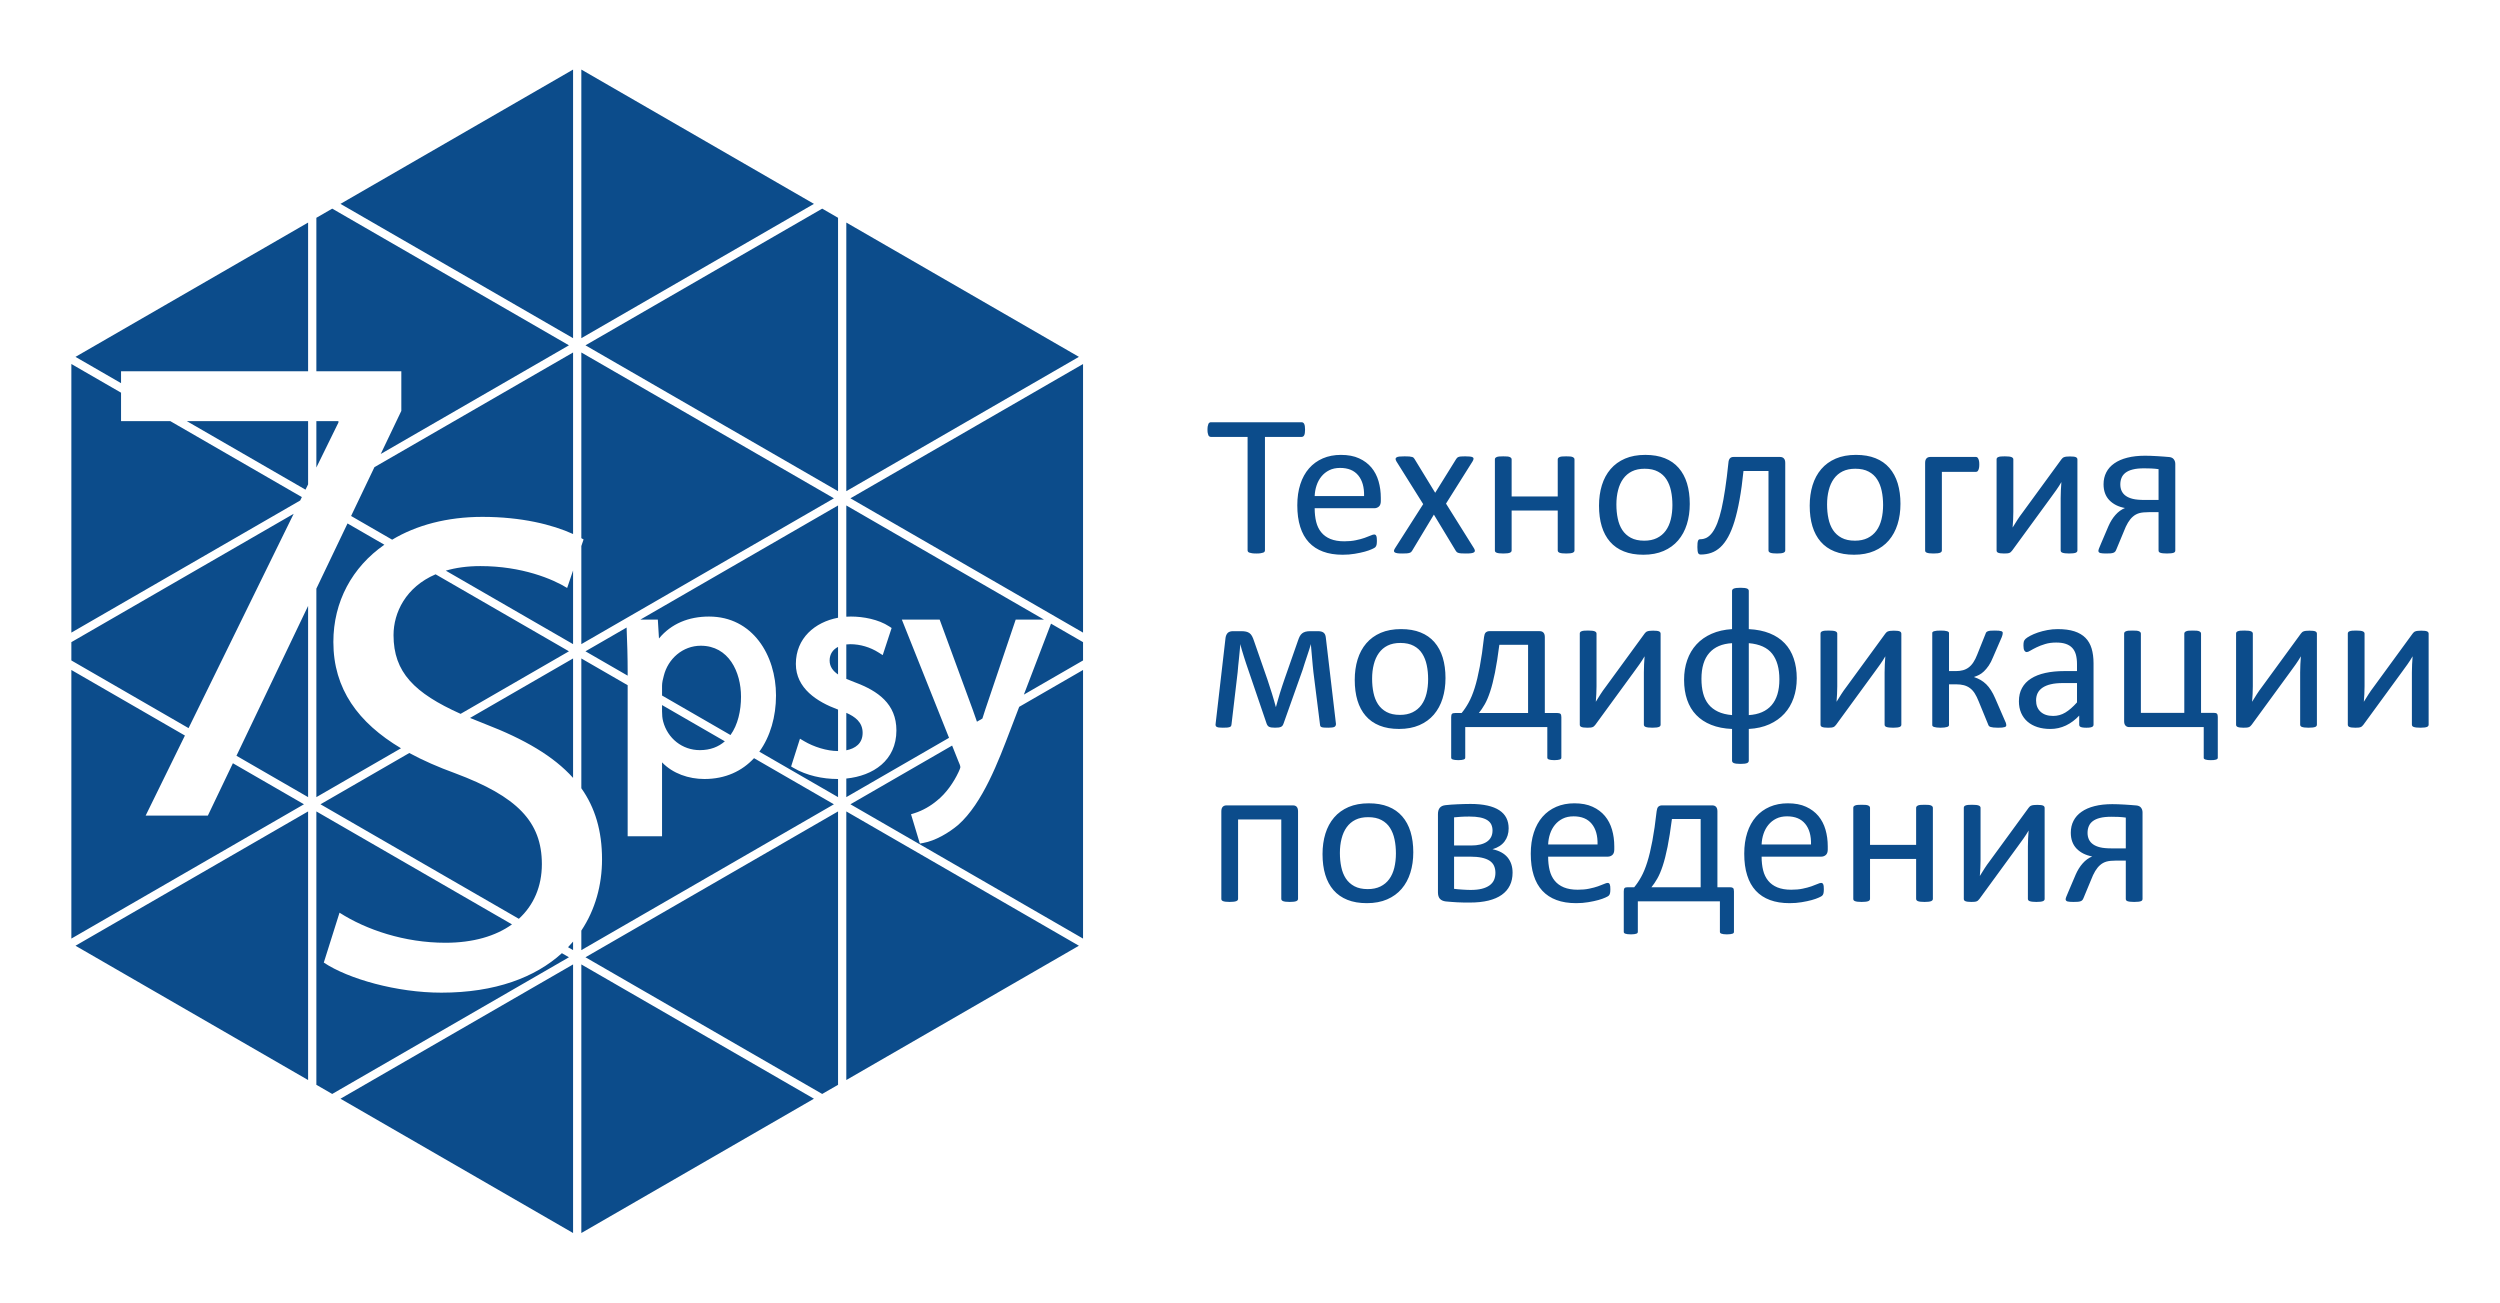
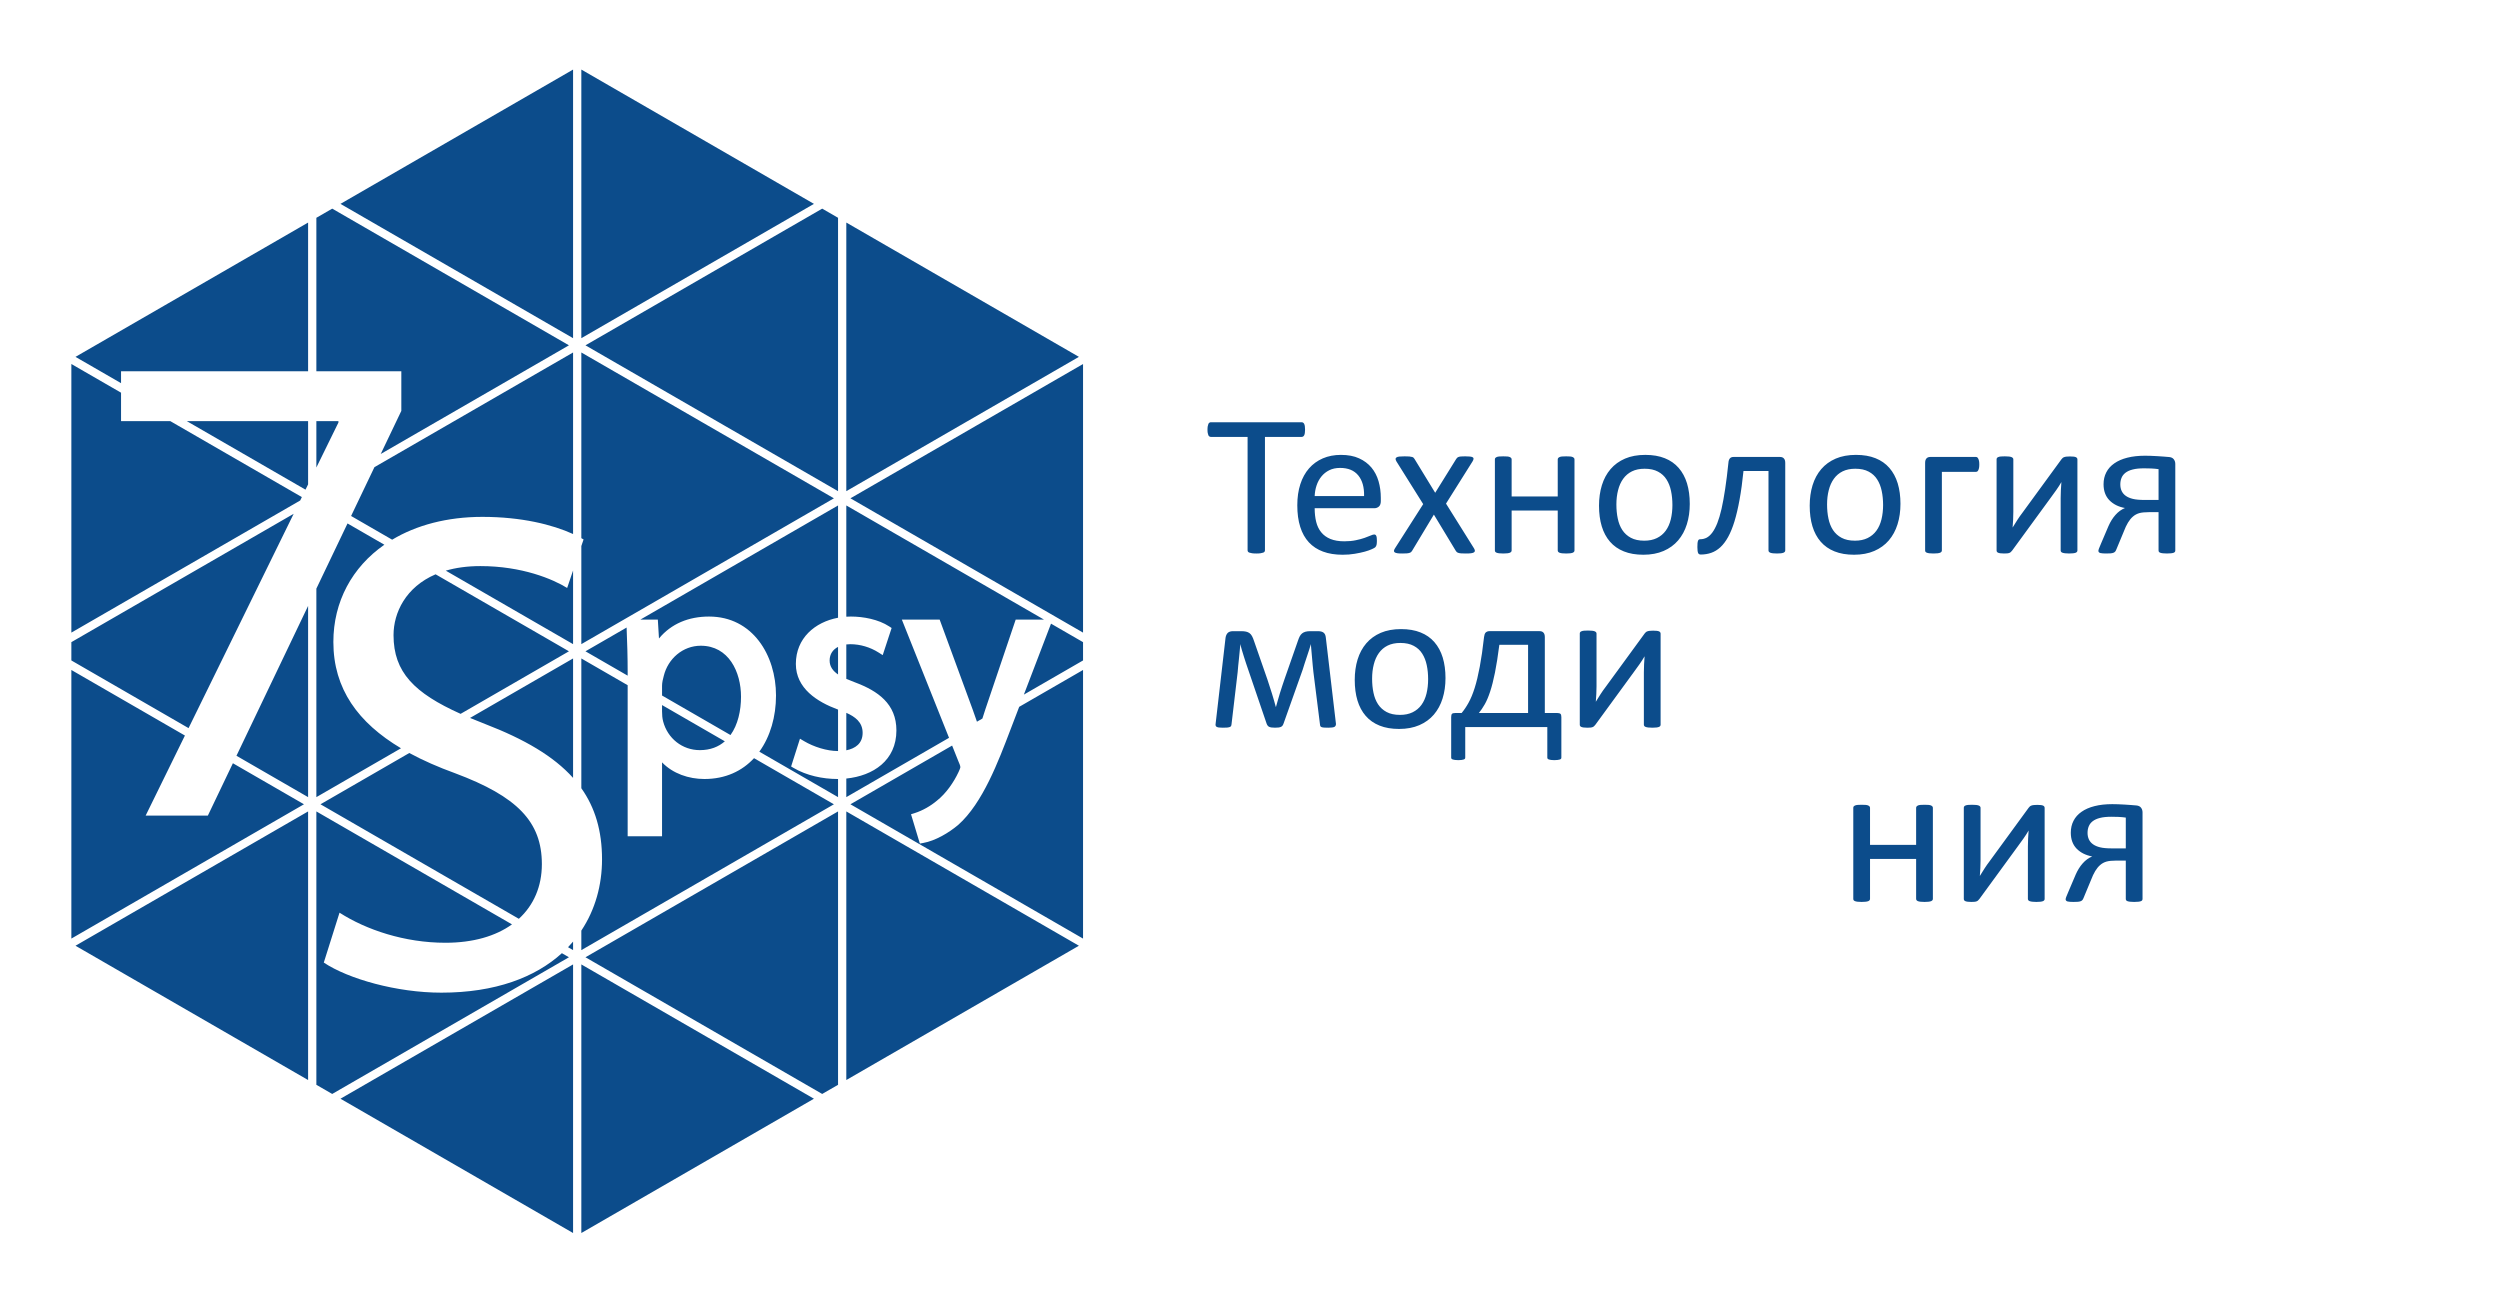
<svg xmlns="http://www.w3.org/2000/svg" xml:space="preserve" width="125.511mm" height="65.396mm" version="1.1" style="shape-rendering:geometricPrecision; text-rendering:geometricPrecision; image-rendering:optimizeQuality; fill-rule:evenodd; clip-rule:evenodd" viewBox="0 0 12551.1 6539.61">
  <defs>
    <style type="text/css">
   
    .fil0 {fill:none}
    .fil1 {fill:#0C4C8B}
    .fil2 {fill:#0C4C8B;fill-rule:nonzero}
   
  </style>
  </defs>
  <g id="Layer_x0020_1">
-     <rect class="fil0" x="-0" y="-0" width="12551.1" height="6539.61" />
    <g id="_1100321968">
      <path class="fil1" d="M379.01 1791.61l1167.77 -674.24 0 746.42 -939.07 0 0 59.85 -228.7 -132.03zm1167.77 322.74l0 317.43 -13.02 26.56 -595.77 -343.99 608.79 0zm41.5 -1020.93l79.59 -45.96 554.43 320.14 634.02 366.07 -944.93 545.59 103.45 -216.41 0 -199.06 -426.56 0 0 -770.37zm0 1253.76l0 -232.83 110.83 0 0 6.85 -110.83 225.98zm121.03 -1323.65l1167.77 -674.24 0 1348.48 -1167.77 -674.24zm1209.24 -674.26l1167.8 674.26 -880.81 508.56 -286.99 165.68 0 -1348.5zm1209.24 698.19l79.56 45.93 0 1372.46 -1268.07 -732.15 1020.97 -589.53 167.54 -96.71zm121.06 69.88l1167.74 674.24 -1167.74 674.27 0 -1348.51zm1188.53 710.14l0 1348.53 -656.44 -379.02 -511.36 -295.25 1167.8 -674.26zm0 1396.43l0 91.81 -297.08 171.54 136.27 -356.21 160.81 92.86zm-505.34 383.6l-27.33 15.77c-6.74,-20.18 -13.75,-40.17 -21.02,-59.9l-166.15 -452.62 -189.86 0 236.87 593.46 -17.43 10.06 -498.27 287.69 0 -93.31c134.83,-13.67 251.53,-90.48 251.53,-241.69 0,-133.31 -92.7,-198.18 -207.96,-241.23 -13.28,-5.26 -28.44,-10.86 -43.57,-17.46l0 -172.86c6.54,-0.81 13.22,-1.25 19.87,-1.25 49.87,0 99.79,15 141.9,41.61l21.04 13.28 44.71 -136.22 -12.47 -8.15c-53.53,-34.98 -129.09,-49.32 -192.1,-49.32 -7.68,0 -15.33,0.25 -22.95,0.75l0 -558.48 634.01 366.08 358.56 207.04 -142.23 0 -152.13 450.01c-5.24,15.52 -10.2,31.1 -15.02,46.74zm-683.19 159.28l0 -188.06c43.63,19.32 81.96,46.68 81.96,100.52 0,53.66 -37.25,78.78 -81.96,87.54zm1188.53 -403.17l0 1348.51 -656.44 -379.02 -511.36 -295.25 510.5 -294.75 32.01 80.23c3.25,7.23 9.37,21.01 9.37,28.19 -0.03,4.63 -7.09,19.93 -9.09,24.39 -24.14,51.76 -62.7,107.45 -108.14,143.4 -32.29,27.33 -72.43,50.2 -112.26,62.87l-18.22 5.79 44.36 147.2 17.04 -3.11c61.52,-11.2 128.04,-50.78 175.14,-90.37 123.99,-109.52 203.38,-323.52 260.96,-473.96l45.54 -119.03 320.59 -185.09zm-20.76 1384.41l-1167.77 674.21 0 -1348.48 529.23 305.56 104.78 60.52 533.76 308.19zm-1209.27 698.19l-79.59 45.93 -1188.48 -686.21 696.06 -401.89 572.01 -330.29 0 1372.46zm-121.03 69.88l-1167.77 674.21 0 -1348.45 633.99 366.05 533.78 308.19zm-1209.24 674.24l-1167.77 -674.24 1167.77 -674.24 0 1348.48zm-1209.24 -698.16l-79.56 -45.96 0 -1372.46 634.02 366.08 348.08 200.99c-81.61,58.69 -194.51,92.29 -333.89,92.29 -205.9,0 -398.12,-65.23 -531.95,-151.02l-78.95 250.53c123.55,82.39 367.24,151.02 590.31,151.02 270.91,0 471.55,-77.01 604.99,-198.17l35.46 20.46 -1188.51 686.24zm-121.06 -69.91l-1167.77 -674.24 608.71 -351.47 559.06 -322.8 0 1348.51zm-1188.53 -710.14l0 -1348.51 533.73 308.17 36.37 20.98 -197.1 401.86 312.33 0 125.63 -262.78 356.84 206.01 -1167.8 674.27zm0 -1396.38l0 -91.86 484.41 -279.7 631.69 -364.72 -527.71 1076.02 -114.21 -65.95 -474.18 -273.79zm1188.53 -273.76l0 959.98 -359.64 -207.66 359.64 -752.32zm-1188.53 134.02l0 -1348.53 249.46 144.03 0 142.84 247.4 0 36.87 21.29 623.48 360.01 -8.34 17.04 -1148.87 663.32zm3194.29 -1040.37l-633.99 -366.04 0 932.23 11.23 6.38 -11.23 33.2 0 492.48 1268.06 -732.15 -634.07 -366.1zm82.8 732.29l-420.57 242.83 87.84 0 5.71 94.61c61.79,-74.51 149.56,-110 251.34,-110 218.74,0 336.25,194.02 336.25,396.24 0,105.39 -28.33,205.96 -83.74,282.19l395.18 228.17 0 -91.09 -3.25 0.02c-73.59,0 -155.12,-17.38 -219.01,-54.96l-13.36 -7.85 44.43 -139.52 20.99 12.45c47.87,28.39 113.95,49.56 170.03,49.56l0.17 0 0 -208.17 -0.72 -0.28c-103.65,-38.2 -211.09,-105.87 -211.09,-228.94 0,-129.32 95.85,-210.15 211.81,-231.88l0 -563.67 -572.01 330.29zm-489.51 282.64l-206.55 119.25 211.84 122.3 0 -18.93c0,-74.38 -2.22,-148.36 -5.29,-222.62zm177.93 341.23l343.65 198.42c37.15,-51.36 52.81,-122.41 52.81,-192.46 0,-124.3 -61.71,-255.91 -202.08,-255.91 -89.76,0 -164.8,65 -185.84,151.85 -4.1,15 -8.54,33.13 -8.54,48.7l0 49.4zm883.59 -105.7l0 -138.4c-24.78,12.75 -42.28,35.04 -42.28,68.58 0,31.29 18.02,53.25 42.28,69.82zm-1288.8 -80.36l0 651.57c69.27,97.91 103.9,214.14 103.9,357.09 0,129.32 -34.27,252.75 -103.9,357.62l0 97.99 1268.04 -732.15 -401.06 -231.54c-59.57,64.33 -142.9,104.58 -248.93,104.58 -79.31,0 -158.39,-27.16 -212.84,-83.49l0 371.12 -172.64 0 0 -758.51 -232.57 -134.28zm720.42 415.95l-86.43 -49.9 -228.78 -132.09 0 31.88c0,16.83 1.2,34.12 5.52,50.42 22.43,84.99 95.89,143.98 184.26,143.98 52.94,0 94.19,-16.8 125.43,-44.29zm-761.89 -1952.09l-997.32 575.83 -117.12 245.02 206.19 119.06c121.38,-72.77 275.4,-114.57 453,-114.57 196.56,0 351.71,38.95 455.25,86.1l0 -911.44zm-639.04 1095.36l639.04 368.93 0 -369.84 -29.69 87.82c-72.07,-44.61 -226.5,-109.83 -435.84,-109.83 -66.2,0 -123.8,8.34 -173.51,22.92zm-629 1172.93l598.4 345.51 397.43 229.44c75.17,-68.8 115.54,-163.44 115.54,-274.41 0,-212.8 -123.55,-339.79 -435.85,-456.47 -84.02,-30.54 -160.86,-64.17 -229.64,-101.51l-445.88 257.44zm1242.73 717.51l25.31 14.61 0 -42.74c-8.09,9.59 -16.52,18.96 -25.31,28.13zm25.31 -850.01l0 -599.65 -517.26 298.66c24.03,10.09 49.26,20.21 75.73,30.47 196.54,75.84 343.73,161.25 441.53,270.52zm-564.63 -321.53l543.9 -314.04 -367.52 -212.2 -301.98 -174.36c-149.94,64.28 -211.18,192.71 -211.18,305.42 0,186.09 104.23,290.84 336.78,395.18zm-382.77 -849.1l-184.97 -106.8 -156.43 327.21 0 1046.8 424.87 -245.3c-214.69,-127.96 -339.52,-297.74 -339.52,-533.67 0,-202.22 94.03,-375.31 256.05,-488.24zm382.77 849.1l543.9 -314.04 -543.9 314.04z" />
      <g>
        <path class="fil2" d="M6551.97 2157.18c0,6.41 -0.34,11.93 -1.03,16.6 -0.7,4.68 -1.73,8.48 -3.29,11.42 -1.56,2.77 -3.29,5.02 -5.54,6.23 -2.25,1.38 -4.67,2.08 -7.26,2.08l-184.22 0 0 569.08c0,2.77 -0.69,5.02 -2.08,7.09 -1.38,2.08 -3.62,3.64 -7.08,4.85 -3.29,1.21 -7.79,2.25 -13.32,3.11 -5.71,0.87 -12.63,1.21 -21.11,1.21 -8.12,0 -15.04,-0.34 -20.75,-1.21 -5.71,-0.86 -10.38,-1.9 -13.67,-3.11 -3.46,-1.21 -5.71,-2.77 -7.1,-4.85 -1.38,-2.07 -2.07,-4.32 -2.07,-7.09l0 -569.08 -184.22 0c-2.59,0 -5.01,-0.7 -7.26,-2.08 -2.25,-1.21 -3.98,-3.46 -5.36,-6.23 -1.21,-2.94 -2.42,-6.74 -3.29,-11.42 -0.86,-4.67 -1.21,-10.19 -1.21,-16.6 0,-6.4 0.35,-12.11 1.21,-16.95 0.87,-4.85 2.08,-8.82 3.29,-11.77 1.38,-3.11 3.11,-5.36 5.36,-6.57 2.25,-1.37 4.67,-2.07 7.26,-2.07l455.62 0c2.59,0 5.01,0.7 7.26,2.07 2.25,1.21 3.98,3.46 5.54,6.57 1.56,2.95 2.59,6.92 3.29,11.77 0.69,4.84 1.03,10.55 1.03,16.95zm380.38 357.89c0,13.14 -3.29,22.48 -9.86,28.19 -6.58,5.54 -14.19,8.3 -22.67,8.3l-299.59 0c0,25.43 2.6,48.26 7.62,68.5 5.01,20.41 13.49,37.89 25.42,52.41 11.76,14.53 27.16,25.6 46.01,33.39 19.03,7.78 42.21,11.76 69.54,11.76 21.62,0 41,-1.73 57.77,-5.37 16.95,-3.46 31.66,-7.43 43.93,-11.75 12.29,-4.33 22.5,-8.31 30.45,-11.77 7.96,-3.63 13.84,-5.36 17.99,-5.36 2.42,0 4.5,0.52 6.4,1.73 1.73,1.21 3.29,2.94 4.15,5.36 1.04,2.25 1.9,5.54 2.42,9.69 0.52,4.33 0.7,9.33 0.7,15.39 0,4.32 -0.18,8.13 -0.52,11.42 -0.35,3.11 -0.7,6.05 -1.21,8.48 -0.52,2.59 -1.39,4.84 -2.6,6.92 -1.21,1.9 -2.6,3.8 -4.5,5.71 -1.9,1.9 -7.44,4.84 -16.42,8.98 -9.17,4.33 -20.94,8.31 -35.47,12.46 -14.53,3.98 -31.31,7.61 -50.33,10.73 -19.03,3.28 -39.27,4.84 -60.89,4.84 -37.53,0 -70.23,-5.19 -98.42,-15.74 -28.19,-10.38 -51.9,-25.95 -71.09,-46.53 -19.21,-20.76 -33.74,-46.53 -43.42,-77.67 -9.86,-30.96 -14.7,-67.12 -14.7,-108.46 0,-39.09 5.01,-74.37 15.22,-105.68 10.03,-31.14 24.73,-57.77 43.76,-79.57 19.02,-21.79 42.21,-38.4 69.19,-50.16 26.99,-11.59 57.26,-17.47 90.64,-17.47 35.8,0 66.25,5.71 91.33,17.3 25.26,11.41 45.84,26.98 62.1,46.35 16.08,19.38 28.02,42.21 35.63,68.5 7.61,26.12 11.42,54.14 11.42,83.89l0 15.23zm-84.07 -24.74c1.04,-43.94 -8.65,-78.53 -29.23,-103.61 -20.58,-25.08 -50.86,-37.54 -91.16,-37.54 -20.75,0 -38.92,3.8 -54.49,11.59 -15.56,7.79 -28.54,18.17 -39.09,31.14 -10.55,12.8 -18.68,27.85 -24.39,44.8 -5.71,17.12 -8.99,34.94 -9.69,53.62l248.05 0zm552.14 263.09c2.77,4.84 4.15,8.82 4.15,11.94 0,3.28 -1.73,5.88 -4.84,7.96 -3.29,1.9 -8.13,3.46 -14.71,4.32 -6.57,0.87 -15.22,1.21 -25.59,1.21 -10.21,0 -18.17,-0.17 -24.05,-0.69 -6.06,-0.52 -10.73,-1.38 -14.19,-2.6 -3.63,-1.21 -6.39,-2.76 -8.12,-4.49 -1.9,-1.91 -3.46,-3.98 -4.85,-6.41l-109.49 -181.1 -108.97 181.1c-1.38,2.43 -2.94,4.5 -4.84,6.41 -1.73,1.73 -4.5,3.28 -8.14,4.49 -3.46,1.22 -8.13,2.08 -13.84,2.6 -5.71,0.52 -13.32,0.69 -22.82,0.69 -9.87,0 -17.82,-0.34 -24.05,-1.21 -6.23,-0.86 -10.9,-2.42 -13.67,-4.32 -2.93,-2.08 -4.32,-4.68 -4.14,-7.96 0.17,-3.12 1.9,-7.1 4.83,-11.94l142.01 -222.45 -134.4 -214.48c-2.59,-4.85 -4.15,-8.82 -4.32,-11.94 -0.17,-3.28 1.38,-5.87 4.67,-8.12 3.11,-2.25 7.96,-3.63 14.71,-4.33 6.57,-0.69 15.22,-1.03 25.94,-1.03 9.86,0 17.64,0.17 23.7,0.69 5.88,0.52 10.55,1.38 13.84,2.42 3.45,0.87 5.87,2.25 7.6,3.98 1.73,1.73 3.29,3.8 4.68,6.05l103.78 169.86 105.52 -169.86c1.21,-2.08 2.77,-3.8 4.5,-5.53 1.72,-1.73 3.97,-3.12 6.74,-4.33 2.94,-1.21 6.92,-2.07 12.28,-2.59 5.19,-0.52 12.46,-0.69 21.45,-0.69 9.86,0 17.81,0.34 24.04,1.03 6.4,0.7 10.9,1.91 14.02,3.81 3.11,1.9 4.32,4.5 3.98,7.78 -0.35,3.46 -1.91,7.61 -5.02,12.8l-133.19 211.89 140.8 225.04zm504.21 9.69c0,2.77 -0.69,5.02 -2.07,6.92 -1.39,1.73 -3.45,3.46 -6.57,4.84 -3.11,1.21 -7.26,2.25 -12.8,2.94 -5.36,0.7 -12.11,1.04 -20.24,1.04 -8.64,0 -15.56,-0.34 -20.93,-1.04 -5.53,-0.69 -9.69,-1.73 -12.8,-2.94 -3.11,-1.38 -5.19,-3.11 -6.58,-4.84 -1.38,-1.9 -2.07,-4.15 -2.07,-6.92l0 -200.13 -231.44 0 0 200.13c0,2.77 -0.69,5.02 -2.08,6.92 -1.38,1.73 -3.45,3.46 -6.56,4.84 -3.12,1.21 -7.27,2.25 -12.81,2.94 -5.36,0.7 -12.28,1.04 -20.76,1.04 -8.29,0 -15.04,-0.34 -20.4,-1.04 -5.54,-0.69 -9.86,-1.73 -12.98,-2.94 -3.29,-1.38 -5.54,-3.11 -6.75,-4.84 -1.21,-1.9 -1.73,-4.15 -1.73,-6.92l0 -456.31c0,-2.77 0.52,-5.01 1.73,-6.91 1.21,-1.73 3.46,-3.46 6.75,-5.02 3.12,-1.55 7.44,-2.59 12.98,-3.11 5.36,-0.52 12.11,-0.69 20.4,-0.69 8.48,0 15.4,0.17 20.76,0.69 5.54,0.52 9.69,1.56 12.81,3.11 3.11,1.56 5.18,3.29 6.56,5.02 1.39,1.9 2.08,4.14 2.08,6.91l0 185.6 231.44 0 0 -185.6c0,-2.77 0.69,-5.01 2.07,-6.91 1.39,-1.73 3.47,-3.46 6.58,-5.02 3.11,-1.55 7.27,-2.59 12.8,-3.11 5.37,-0.52 12.29,-0.69 20.93,-0.69 8.13,0 14.88,0.17 20.24,0.69 5.54,0.52 9.69,1.56 12.8,3.11 3.12,1.56 5.18,3.29 6.57,5.02 1.38,1.9 2.07,4.14 2.07,6.91l0 456.31zm578.78 -233.52c0,37.2 -4.84,71.44 -14.7,102.75 -9.69,31.13 -24.39,58.12 -43.77,80.78 -19.36,22.66 -43.76,40.3 -72.81,52.93 -29.24,12.63 -63.14,19.03 -101.54,19.03 -37.54,0 -70.23,-5.54 -98.08,-16.78 -27.85,-11.07 -51.03,-27.33 -69.53,-48.61 -18.51,-21.27 -32.35,-47.22 -41.51,-77.49 -9.17,-30.44 -13.67,-64.87 -13.67,-103.44 0,-37.19 4.84,-71.43 14.36,-102.57 9.68,-31.31 24.21,-58.29 43.59,-80.96 19.36,-22.65 43.59,-40.12 72.64,-52.75 29.06,-12.45 62.97,-18.68 101.71,-18.68 37.54,0 70.23,5.54 98.08,16.78 27.85,11.06 51.03,27.33 69.53,48.6 18.52,21.28 32.52,47.05 41.86,77.5 9.17,30.44 13.84,64.68 13.84,102.91zm-87.18 5.36c0,-24.73 -2.24,-48.08 -6.92,-70.05 -4.49,-21.97 -12.11,-41.16 -22.66,-57.77 -10.37,-16.6 -24.73,-29.75 -42.72,-39.27 -17.81,-9.68 -40.31,-14.53 -67.11,-14.53 -24.74,0 -46.01,4.33 -63.84,13.15 -17.81,8.82 -32.34,21.28 -43.93,37.36 -11.58,16.09 -20.06,35.11 -25.6,57.08 -5.71,21.97 -8.47,46.02 -8.47,71.96 0,25.08 2.25,48.6 6.92,70.58 4.49,21.96 12.11,41.16 22.82,57.6 10.73,16.25 25.09,29.4 42.9,38.92 17.99,9.68 40.49,14.52 67.29,14.52 24.39,0 45.5,-4.32 63.49,-13.14 17.98,-8.82 32.69,-21.11 44.28,-37.02 11.58,-15.91 20.06,-34.94 25.42,-56.9 5.37,-21.98 8.13,-46.19 8.13,-72.49zm566.49 228.16c0,2.77 -0.69,5.02 -2.07,6.92 -1.39,1.73 -3.46,3.46 -6.58,4.84 -2.94,1.21 -7.27,2.25 -12.63,2.94 -5.35,0.7 -12.1,1.04 -20.23,1.04 -8.48,0 -15.4,-0.34 -20.76,-1.04 -5.37,-0.69 -9.68,-1.73 -12.97,-2.94 -3.11,-1.38 -5.36,-3.11 -6.75,-4.84 -1.38,-1.9 -2.07,-4.15 -2.07,-6.92l0 -398.36 -125.58 0c-5.36,53.62 -11.94,101.36 -19.55,143.22 -7.61,41.86 -16.09,78.36 -25.6,109.5 -9.51,30.96 -20.24,57.25 -32,78.53 -11.76,21.27 -24.73,38.4 -38.75,51.37 -14.18,12.97 -29.4,22.31 -45.84,28.02 -16.25,5.71 -33.9,8.65 -52.41,8.65 -3.11,0 -5.71,-0.52 -7.95,-1.55 -2.07,-1.04 -3.98,-2.77 -5.36,-5.54 -1.21,-2.6 -2.25,-6.4 -2.94,-11.42 -0.7,-4.84 -1.04,-11.07 -1.04,-18.85 0,-8.13 0.17,-14.7 0.69,-19.72 0.52,-5.02 1.39,-9.17 2.6,-12.11 1.21,-3.12 2.76,-5.02 4.49,-6.06 1.91,-1.03 4.15,-1.55 6.92,-1.55 11.24,0 21.79,-2.59 32,-7.78 10.03,-5.36 19.54,-14.01 28.37,-25.95 8.82,-11.93 17.12,-27.67 24.91,-47.05 7.6,-19.54 14.7,-43.42 21.27,-71.78 6.4,-28.37 12.46,-61.58 18.17,-99.64 5.71,-37.88 11.23,-81.64 16.25,-130.94 0.69,-10.21 3.11,-17.65 7.44,-22.65 4.15,-4.85 10.21,-7.27 17.99,-7.27l234.21 0c7.95,0 14.35,2.42 18.85,7.44 4.67,4.83 6.92,12.27 6.92,22.48l0 439.01zm578.43 -233.52c0,37.2 -4.85,71.44 -14.71,102.75 -9.69,31.13 -24.39,58.12 -43.76,80.78 -19.37,22.66 -43.76,40.3 -72.82,52.93 -29.24,12.63 -63.14,19.03 -101.54,19.03 -37.53,0 -70.22,-5.54 -98.08,-16.78 -27.84,-11.07 -51.03,-27.33 -69.53,-48.61 -18.51,-21.27 -32.35,-47.22 -41.51,-77.49 -9.17,-30.44 -13.67,-64.87 -13.67,-103.44 0,-37.19 4.84,-71.43 14.36,-102.57 9.68,-31.31 24.21,-58.29 43.59,-80.96 19.37,-22.65 43.59,-40.12 72.65,-52.75 29.05,-12.45 62.96,-18.68 101.71,-18.68 37.53,0 70.22,5.54 98.07,16.78 27.85,11.06 51.03,27.33 69.54,48.6 18.51,21.28 32.51,47.05 41.85,77.5 9.17,30.44 13.85,64.68 13.85,102.91zm-87.18 5.36c0,-24.73 -2.25,-48.08 -6.92,-70.05 -4.5,-21.97 -12.11,-41.16 -22.67,-57.77 -10.37,-16.6 -24.73,-29.75 -42.72,-39.27 -17.81,-9.68 -40.3,-14.53 -67.11,-14.53 -24.74,0 -46.01,4.33 -63.83,13.15 -17.81,8.82 -32.35,21.28 -43.94,37.36 -11.58,16.09 -20.06,35.11 -25.59,57.08 -5.71,21.97 -8.48,46.02 -8.48,71.96 0,25.08 2.25,48.6 6.92,70.58 4.5,21.96 12.11,41.16 22.83,57.6 10.72,16.25 25.08,29.4 42.89,38.92 18,9.68 40.49,14.52 67.3,14.52 24.38,0 45.49,-4.32 63.48,-13.14 17.99,-8.82 32.69,-21.11 44.28,-37.02 11.59,-15.91 20.06,-34.94 25.43,-56.9 5.36,-21.98 8.13,-46.19 8.13,-72.49zm482.94 -203.41c0,6.75 -0.35,12.46 -1.21,17.12 -0.87,4.67 -2.08,8.65 -3.64,11.59 -1.38,3.12 -3.11,5.36 -5.01,6.58 -1.9,1.38 -4.15,2.07 -6.74,2.07l-171.25 0 0 394.21c0,2.77 -0.69,5.02 -2.08,6.92 -1.38,1.73 -3.45,3.46 -6.56,4.84 -3.12,1.21 -7.27,2.25 -12.81,2.94 -5.36,0.7 -12.28,1.04 -20.76,1.04 -8.29,0 -15.04,-0.34 -20.4,-1.04 -5.54,-0.69 -9.87,-1.73 -12.98,-2.94 -3.29,-1.38 -5.54,-3.11 -6.75,-4.84 -1.21,-1.9 -1.73,-4.15 -1.73,-6.92l0 -439.01c0,-10.21 2.25,-17.65 6.92,-22.65 4.5,-4.85 10.73,-7.27 18.86,-7.27l229.37 0c2.76,0 5.01,0.69 6.91,2.25 1.9,1.56 3.46,3.81 5.01,7.08 1.56,3.12 2.77,7.1 3.64,11.6 0.86,4.49 1.21,10.03 1.21,16.43zm492.63 432.09c0,2.42 -0.69,4.67 -2.08,6.57 -1.38,2.08 -3.46,3.63 -6.57,4.85 -2.93,1.21 -7.26,2.07 -12.62,2.76 -5.37,0.7 -12.11,1.04 -20.24,1.04 -8.14,0 -14.87,-0.34 -20.24,-1.04 -5.36,-0.69 -9.86,-1.55 -13.15,-2.76 -3.46,-1.22 -5.7,-2.77 -7.09,-4.85 -1.38,-2.07 -2.08,-4.15 -2.08,-6.57l0 -262.58c0,-13.32 0.35,-26.63 1.04,-40.47 0.69,-13.67 1.56,-26.98 2.6,-40.3 -7.79,13.66 -16.44,26.8 -25.6,39.95 -9.34,12.98 -18.68,25.94 -28.03,38.75l-193.2 264.65c-2.42,2.77 -4.5,5.01 -6.4,7.09 -1.91,2.08 -4.33,3.63 -7.1,4.84 -2.94,1.22 -6.57,2.08 -11.07,2.6 -4.32,0.52 -9.86,0.69 -16.26,0.69 -7.43,0 -13.66,-0.34 -18.33,-1.04 -4.85,-0.69 -8.65,-1.55 -11.42,-2.76 -2.94,-1.22 -5.02,-2.77 -6.23,-4.85 -1.21,-2.07 -1.73,-4.15 -1.73,-6.57l0 -457.35c0,-2.42 0.52,-4.49 1.73,-6.56 1.21,-2.08 3.46,-3.81 6.75,-5.02 3.11,-1.38 7.44,-2.42 12.97,-2.94 5.37,-0.52 11.94,-0.69 19.89,-0.69 16.26,0 27.51,1.21 33.57,3.8 6.04,2.6 9.16,6.4 9.16,11.41l0 264.14c0,13.14 -0.35,26.29 -1.04,39.27 -0.69,13.13 -1.56,25.94 -2.6,38.91 7.79,-12.97 15.75,-25.43 23.7,-37.88 7.79,-12.28 16.44,-24.39 25.43,-36.16l195.81 -268.28c1.9,-2.77 3.98,-5.01 6.23,-6.91 2.25,-1.9 4.84,-3.46 8.13,-4.5 3.11,-1.21 6.92,-1.9 11.41,-2.42 4.32,-0.52 10.03,-0.86 17.13,-0.86 7.09,0 13.14,0.34 17.99,0.86 5.02,0.52 8.82,1.38 11.75,2.77 2.77,1.38 4.85,2.94 6.06,5.02 1.21,2.06 1.73,4.31 1.73,7.08l0 456.31zm491.43 -0.52c0,2.77 -0.52,5.02 -1.73,7.09 -1.21,2.08 -3.29,3.63 -6.4,4.85 -3.12,1.21 -7.27,2.07 -12.81,2.76 -5.36,0.7 -12.44,1.04 -21.27,1.04 -8.3,0 -15.05,-0.34 -20.41,-1.04 -5.54,-0.69 -9.86,-1.55 -12.98,-2.76 -3.28,-1.22 -5.53,-2.77 -6.74,-4.85 -1.21,-1.9 -1.73,-4.32 -1.73,-7.09l0 -191.82 -48.08 0c-20.94,0 -37.19,1.72 -48.96,5 -11.59,3.46 -22.14,9 -31.3,16.96 -9.34,7.96 -17.65,18.17 -25.09,30.44 -7.44,12.28 -14.53,27.34 -21.27,45.32l-37.02 89.08c-1.73,4.33 -3.46,7.96 -5.53,10.55 -2.08,2.77 -5.02,4.85 -8.82,6.41 -3.81,1.55 -8.83,2.59 -14.71,3.11 -5.88,0.52 -13.15,0.69 -21.96,0.69 -6.23,0 -11.94,-0.17 -16.78,-0.52 -4.85,-0.34 -9,-0.86 -12.46,-1.73 -3.29,-0.86 -5.88,-2.25 -7.44,-4.15 -1.73,-1.73 -2.6,-4.15 -2.6,-6.75 0,-2.42 0.87,-6.23 2.77,-11.42 1.9,-5.18 5.71,-14.35 11.42,-27.49l36.5 -85.63c9.51,-21.62 21.1,-40.3 34.94,-55.87 13.84,-15.73 29.75,-27.33 47.74,-34.76 -32.87,-6.06 -58.81,-19.21 -78.36,-39.27 -19.37,-20.24 -29.05,-46.88 -29.05,-80.08 0,-21.98 4.49,-41.86 13.66,-59.68 9.16,-17.82 22.49,-32.87 40.31,-45.15 17.63,-12.46 39.43,-21.97 65.37,-28.54 25.78,-6.57 55.36,-9.86 88.91,-9.86 7.96,0 17.48,0.17 28.03,0.52 10.72,0.35 21.62,0.87 32.86,1.56 11.42,0.69 22.31,1.38 33.04,2.25 10.55,0.86 19.72,1.55 27.5,2.25 10.21,1.03 17.82,4.67 22.84,11.23 5.01,6.4 7.61,14.36 7.61,23.7l0 433.65zm-84.07 -407.7c-12.11,-1.73 -24.56,-2.94 -37.36,-3.46 -12.63,-0.52 -24.39,-0.7 -35.29,-0.7 -22.83,0 -41.86,1.91 -57.08,5.89 -15.39,3.8 -27.5,9.51 -36.85,16.78 -9.16,7.27 -15.73,15.92 -19.54,25.77 -3.98,9.69 -5.88,20.59 -5.88,32.52 0,12.11 2.25,23.18 6.75,32.87 4.67,9.69 11.42,17.81 20.75,24.38 9.17,6.58 21.11,11.77 35.47,15.23 14.52,3.63 34.59,5.36 60.53,5.36l68.5 0 0 -154.64zm-4129.76 1277.83c0.34,7.44 -2.08,12.63 -7.1,15.74 -5.01,2.94 -15.4,4.5 -30.79,4.5 -8.47,0 -15.39,-0.17 -20.76,-0.52 -5.36,-0.34 -9.68,-1.04 -12.62,-2.07 -3.12,-1.04 -5.2,-2.43 -6.41,-4.33 -1.21,-1.73 -1.9,-4.15 -2.25,-7.27l-33.38 -265.86c-1.04,-9.51 -2.07,-19.54 -3.11,-30.44 -1.04,-10.72 -1.9,-21.8 -2.94,-32.86 -1.04,-11.24 -2.08,-22.32 -2.94,-33.39 -0.87,-11.24 -1.73,-21.62 -2.77,-31.48l-0.52 -11.59c-3.12,9.69 -6.23,20.07 -9.68,30.8 -3.29,10.89 -6.92,21.79 -10.9,33.03 -3.81,11.07 -7.61,22.31 -11.07,33.38 -3.64,11.08 -6.92,21.63 -9.86,31.48l-95.83 269.84c-1.39,3.98 -2.94,7.44 -4.85,10.21 -1.9,2.59 -4.31,4.84 -7.6,6.57 -3.29,1.56 -7.27,2.77 -12.11,3.46 -5.02,0.7 -10.9,1.04 -17.99,1.04 -7.1,0 -13.14,-0.34 -17.81,-1.04 -4.68,-0.69 -8.66,-1.73 -11.94,-3.28 -3.29,-1.56 -5.88,-3.64 -7.79,-6.41 -2.07,-2.59 -3.8,-6.05 -5.19,-10.03l-92.19 -270.36c-3.46,-9.51 -6.92,-19.71 -10.38,-30.44 -3.63,-10.9 -7.26,-21.96 -10.72,-33.21 -3.63,-11.24 -7.1,-22.49 -10.38,-33.73 -3.46,-11.07 -6.23,-21.62 -8.65,-31.31l-0.52 11.59c-1.04,9.86 -1.91,20.24 -2.94,31.48 -1.04,11.07 -2.08,22.15 -3.29,33.39 -1.04,11.06 -2.25,22.14 -3.46,32.86 -1.04,10.9 -2.08,20.93 -2.6,30.44l-30.78 261.37c-0.35,3.98 -1.04,7.26 -2.25,9.86 -1.21,2.42 -3.46,4.32 -6.92,5.53 -3.46,1.22 -7.78,2.08 -13.14,2.6 -5.54,0.52 -12.63,0.69 -21.45,0.69 -8.48,0 -15.23,-0.34 -20.06,-1.04 -5.02,-0.69 -8.65,-1.9 -11.25,-3.46 -2.59,-1.73 -4.15,-3.8 -4.84,-6.4 -0.7,-2.59 -0.7,-5.71 0,-9.34l49.81 -431.57c1.73,-10.72 5.54,-18.86 11.42,-24.57 5.88,-5.52 14.87,-8.29 26.64,-8.29l39.95 0c9.69,0 18,0.69 24.92,2.25 6.91,1.56 12.79,4.15 17.81,7.95 4.84,3.63 8.99,8.65 12.28,14.88 3.46,6.22 6.57,14.01 9.69,23.53l67.45 193.89c3.64,11.94 7.62,23.88 11.6,35.82 4.15,11.93 7.95,23.69 11.41,35.45 3.64,11.59 6.92,23.01 10.2,34.08 3.12,11.24 6.06,21.79 8.83,32l1.03 0c3.12,-10.56 6.23,-21.62 9.35,-33.21 3.28,-11.59 6.74,-23.52 10.38,-35.46 3.8,-11.94 7.61,-23.88 11.42,-35.63 3.97,-11.94 7.77,-23.18 11.41,-33.91l67.46 -193.03c2.77,-8.48 5.71,-15.75 8.82,-21.98 3.28,-6.22 7.26,-11.42 11.93,-15.22 4.85,-3.97 10.38,-6.74 17.13,-8.64 6.57,-1.91 14.53,-2.77 24.04,-2.77l39.62 0c12.1,0 21.44,2.59 27.67,7.61 6.23,5.01 9.86,13.14 10.9,24.21l50.86 432.61zm549.87 -229.02c0,37.2 -4.84,71.44 -14.7,102.75 -9.69,31.13 -24.39,58.12 -43.76,80.78 -19.37,22.66 -43.77,40.3 -72.82,52.93 -29.24,12.63 -63.14,19.03 -101.54,19.03 -37.54,0 -70.22,-5.54 -98.08,-16.78 -27.84,-11.08 -51.03,-27.33 -69.53,-48.61 -18.51,-21.27 -32.35,-47.22 -41.51,-77.49 -9.17,-30.44 -13.67,-64.87 -13.67,-103.44 0,-37.19 4.84,-71.43 14.36,-102.57 9.68,-31.31 24.21,-58.29 43.59,-80.96 19.37,-22.65 43.59,-40.13 72.64,-52.76 29.06,-12.44 62.97,-18.67 101.71,-18.67 37.54,0 70.23,5.54 98.08,16.78 27.85,11.06 51.03,27.33 69.53,48.6 18.52,21.28 32.52,47.05 41.86,77.5 9.17,30.44 13.84,64.68 13.84,102.91zm-87.17 5.36c0,-24.73 -2.25,-48.08 -6.93,-70.05 -4.49,-21.97 -12.11,-41.16 -22.66,-57.77 -10.37,-16.6 -24.73,-29.75 -42.72,-39.27 -17.81,-9.69 -40.31,-14.53 -67.11,-14.53 -24.74,0 -46.01,4.33 -63.83,13.15 -17.82,8.82 -32.35,21.28 -43.94,37.36 -11.58,16.09 -20.06,35.11 -25.6,57.08 -5.71,21.97 -8.47,46.02 -8.47,71.96 0,25.08 2.25,48.6 6.92,70.58 4.5,21.96 12.11,41.16 22.83,57.6 10.72,16.25 25.08,29.4 42.89,38.92 18,9.68 40.49,14.52 67.29,14.52 24.39,0 45.5,-4.32 63.49,-13.14 17.98,-8.82 32.69,-21.11 44.28,-37.02 11.58,-15.91 20.06,-34.94 25.42,-56.9 5.37,-21.98 8.14,-46.19 8.14,-72.49zm186.29 393.7c0,2.42 -0.52,4.33 -1.56,5.87 -1.04,1.39 -2.94,2.77 -5.71,3.81 -2.94,0.86 -6.57,1.73 -10.89,2.42 -4.32,0.69 -9.69,1.04 -16.09,1.04 -7.09,0 -12.97,-0.35 -17.47,-1.04 -4.5,-0.69 -8.12,-1.56 -11.06,-2.42 -2.77,-1.04 -4.85,-2.42 -6.06,-3.81 -1.21,-1.54 -1.73,-3.45 -1.73,-5.87l0 -202.73c0,-8.48 1.38,-14.01 4.15,-16.78 2.6,-2.59 7.95,-3.97 15.74,-3.97l32.52 0c12.62,-15.23 24.39,-32.53 35.11,-52.24 10.9,-19.55 21.1,-44.11 30.45,-73.7 9.34,-29.57 17.82,-65.2 25.6,-106.71 7.78,-41.52 15.04,-91.16 21.44,-148.94 0.7,-4.67 1.56,-8.99 2.77,-12.97 1.21,-3.81 2.94,-6.92 5.02,-9.16 2.25,-2.08 4.84,-3.81 7.96,-5.19 2.94,-1.39 6.57,-2.08 10.55,-2.08l253.06 0c8.13,0 14.36,2.42 18.85,7.27 4.67,5 6.92,12.44 6.92,22.65l0 381.07 63.31 0c7.1,0 12.11,1.38 15.23,3.97 2.94,2.77 4.49,8.3 4.49,16.78l0 202.73c0,2.42 -0.51,4.33 -1.55,5.87 -1.04,1.39 -2.94,2.77 -5.71,3.81 -2.94,0.86 -6.75,1.73 -11.42,2.42 -4.67,0.69 -10.21,1.04 -16.61,1.04 -6.75,0 -12.27,-0.35 -16.6,-1.04 -4.32,-0.69 -7.96,-1.56 -10.9,-2.42 -2.77,-1.04 -4.84,-2.42 -6.05,-3.81 -1.21,-1.54 -1.73,-3.45 -1.73,-5.87l0 -152.91 -412.03 0 0 152.91zm315.5 -565.98l-144.26 0c-7.08,55.18 -14.35,101.71 -21.96,139.59 -7.61,37.88 -15.74,69.72 -24.39,95.83 -8.65,26.12 -17.64,47.23 -27.16,63.66 -9.34,16.43 -19.2,30.96 -29.4,43.42l247.17 0 0 -342.5zm665.43 400.96c0,2.42 -0.69,4.67 -2.07,6.57 -1.39,2.08 -3.46,3.63 -6.58,4.84 -2.93,1.22 -7.25,2.08 -12.62,2.77 -5.36,0.7 -12.11,1.04 -20.24,1.04 -8.13,0 -14.87,-0.34 -20.23,-1.04 -5.36,-0.69 -9.86,-1.55 -13.15,-2.77 -3.46,-1.21 -5.71,-2.76 -7.09,-4.84 -1.39,-2.08 -2.08,-4.15 -2.08,-6.57l0 -262.58c0,-13.32 0.35,-26.63 1.04,-40.47 0.69,-13.67 1.56,-26.98 2.59,-40.3 -7.78,13.66 -16.43,26.8 -25.59,39.95 -9.34,12.98 -18.69,25.94 -28.03,38.75l-193.21 264.65c-2.42,2.76 -4.49,5.01 -6.4,7.09 -1.9,2.08 -4.32,3.63 -7.09,4.84 -2.94,1.22 -6.57,2.08 -11.07,2.6 -4.33,0.52 -9.86,0.69 -16.27,0.69 -7.43,0 -13.65,-0.34 -18.33,-1.04 -4.84,-0.69 -8.65,-1.55 -11.41,-2.77 -2.95,-1.21 -5.02,-2.76 -6.23,-4.84 -1.21,-2.08 -1.73,-4.15 -1.73,-6.57l0 -457.35c0,-2.42 0.52,-4.49 1.73,-6.56 1.21,-2.08 3.46,-3.81 6.74,-5.02 3.12,-1.39 7.44,-2.42 12.98,-2.94 5.36,-0.52 11.94,-0.69 19.89,-0.69 16.26,0 27.51,1.21 33.56,3.8 6.05,2.6 9.16,6.4 9.16,11.41l0 264.14c0,13.14 -0.34,26.29 -1.04,39.26 -0.69,13.14 -1.55,25.95 -2.59,38.92 7.78,-12.97 15.74,-25.43 23.7,-37.88 7.79,-12.28 16.44,-24.39 25.42,-36.16l195.81 -268.28c1.91,-2.77 3.98,-5.01 6.23,-6.91 2.25,-1.9 4.85,-3.46 8.13,-4.5 3.12,-1.21 6.92,-1.9 11.41,-2.42 4.33,-0.52 10.04,-0.87 17.13,-0.87 7.09,0 13.15,0.35 17.99,0.87 5.02,0.52 8.83,1.38 11.76,2.77 2.77,1.38 4.84,2.94 6.05,5.01 1.22,2.07 1.73,4.32 1.73,7.09l0 456.31z" />
-         <path class="fil2" d="M9020.5 3405.26c0,35.81 -5.19,68.85 -15.75,98.77 -10.38,30.1 -25.78,56.39 -46.18,78.7 -20.42,22.32 -45.67,40.14 -75.59,53.62 -30.1,13.5 -64.52,21.28 -103.27,23.36l0 159.13c0,2.77 -0.69,5.02 -2.07,7.09 -1.39,2.08 -3.46,3.81 -6.58,5.2 -3.11,1.21 -7.26,2.24 -12.8,2.94 -5.36,0.69 -12.1,1.03 -20.23,1.03 -8.31,0 -15.05,-0.34 -20.42,-1.03 -5.53,-0.7 -9.86,-1.73 -12.96,-2.94 -3.29,-1.39 -5.54,-3.12 -6.92,-5.2 -1.39,-2.07 -2.08,-4.32 -2.08,-7.09l0 -159.13c-39.61,-1.73 -74.39,-8.48 -104.48,-20.59 -30.09,-11.93 -55.18,-28.54 -75.41,-49.64 -20.42,-21.1 -35.46,-46.53 -45.67,-76.28 -10.21,-29.75 -15.22,-63.14 -15.22,-100.33 0,-35.8 5.19,-68.84 15.74,-98.77 10.38,-30.09 25.94,-56.38 46.36,-78.7 20.4,-22.31 45.66,-40.13 75.76,-53.45 30.09,-13.31 64.35,-21.1 102.92,-23.52l0 -192.01c0,-2.24 0.69,-4.49 2.08,-6.4 1.38,-2.07 3.63,-3.8 6.92,-5.19 3.1,-1.21 7.43,-2.25 12.96,-2.94 5.37,-0.69 12.11,-1.04 20.42,-1.04 8.13,0 14.87,0.35 20.23,1.04 5.54,0.69 9.69,1.73 12.8,2.94 3.12,1.39 5.19,3.12 6.58,5.19 1.38,1.91 2.07,4.16 2.07,6.4l0 192.01c40.13,2.07 75.24,9.17 105.18,21.27 30.09,12.11 55.17,28.89 75.24,49.99 20.06,21.11 35.11,46.53 45.14,76.29 10.21,29.75 15.23,62.78 15.23,99.28zm-87.18 5.88c0,-55.17 -11.94,-98.08 -35.99,-128.86 -24.04,-30.79 -63.3,-48.61 -117.62,-53.28l0 361.17c49.99,-3.12 88.05,-19.54 114.34,-49.65 26.12,-30.09 39.27,-73.33 39.27,-129.38zm-237.67 -182.14c-49.82,2.77 -87.87,19.03 -114.17,48.95 -26.29,29.93 -39.44,73.35 -39.44,130.08 0,26.81 2.77,50.85 8.31,72.31 5.54,21.44 14.53,39.95 26.81,55.35 12.28,15.39 28.2,27.67 47.74,37.01 19.55,9.35 43.07,15.05 70.75,17.47l0 -361.17zm849.99 409.26c0,2.42 -0.69,4.67 -2.07,6.57 -1.39,2.08 -3.46,3.63 -6.58,4.84 -2.93,1.22 -7.25,2.08 -12.62,2.77 -5.36,0.7 -12.11,1.04 -20.24,1.04 -8.13,0 -14.87,-0.34 -20.23,-1.04 -5.36,-0.69 -9.86,-1.55 -13.15,-2.77 -3.46,-1.21 -5.71,-2.76 -7.09,-4.84 -1.39,-2.08 -2.08,-4.15 -2.08,-6.57l0 -262.58c0,-13.32 0.35,-26.63 1.04,-40.47 0.69,-13.67 1.56,-26.98 2.59,-40.3 -7.78,13.66 -16.43,26.8 -25.59,39.95 -9.35,12.98 -18.69,25.94 -28.03,38.75l-193.21 264.65c-2.42,2.76 -4.49,5.01 -6.4,7.09 -1.9,2.08 -4.32,3.63 -7.09,4.84 -2.94,1.22 -6.58,2.08 -11.07,2.6 -4.33,0.52 -9.87,0.69 -16.27,0.69 -7.43,0 -13.66,-0.34 -18.33,-1.04 -4.84,-0.69 -8.65,-1.55 -11.42,-2.77 -2.94,-1.21 -5.01,-2.76 -6.22,-4.84 -1.21,-2.08 -1.73,-4.15 -1.73,-6.57l0 -457.35c0,-2.42 0.52,-4.49 1.73,-6.56 1.21,-2.08 3.46,-3.81 6.74,-5.02 3.12,-1.39 7.44,-2.42 12.98,-2.94 5.36,-0.52 11.94,-0.69 19.89,-0.69 16.26,0 27.51,1.21 33.56,3.8 6.05,2.6 9.16,6.4 9.16,11.41l0 264.14c0,13.14 -0.35,26.29 -1.04,39.26 -0.69,13.14 -1.55,25.95 -2.59,38.92 7.78,-12.97 15.74,-25.43 23.7,-37.88 7.79,-12.28 16.44,-24.39 25.42,-36.16l195.81 -268.28c1.91,-2.77 3.98,-5.01 6.23,-6.91 2.25,-1.9 4.85,-3.46 8.13,-4.5 3.12,-1.21 6.92,-1.9 11.41,-2.42 4.33,-0.52 10.04,-0.87 17.13,-0.87 7.09,0 13.15,0.35 17.99,0.87 5.02,0.52 8.83,1.38 11.76,2.77 2.77,1.38 4.84,2.94 6.05,5.01 1.22,2.07 1.73,4.32 1.73,7.09l0 456.31zm526.72 3.11c0,1.9 -0.52,3.81 -1.73,5.19 -1.21,1.56 -3.46,2.94 -6.58,3.81 -3.28,1.04 -7.44,1.9 -12.79,2.42 -5.19,0.52 -11.94,0.69 -20.07,0.69 -9.34,0 -17.13,-0.34 -23.01,-1.04 -5.87,-0.69 -10.72,-1.55 -14.52,-2.77 -3.64,-1.21 -6.4,-2.76 -7.96,-4.49 -1.73,-1.91 -2.94,-3.98 -3.64,-6.4l-48.43 -118.14c-6.05,-15.23 -12.46,-28.2 -19.37,-39.27 -6.92,-10.9 -14.88,-19.89 -24.04,-26.64 -9,-6.75 -19.2,-11.58 -30.79,-14.7 -11.42,-2.94 -24.4,-4.49 -39.27,-4.49l-35.29 0 0 205.31c0,1.73 -0.86,3.29 -2.59,5.02 -1.73,1.73 -4.15,3.11 -7.61,3.98 -3.46,1.04 -7.78,1.9 -13.32,2.59 -5.36,0.7 -11.59,1.04 -18.68,1.04 -7.26,0 -13.49,-0.34 -18.85,-1.04 -5.54,-0.69 -9.86,-1.55 -13.33,-2.59 -3.46,-0.87 -5.88,-2.25 -7.43,-3.98 -1.56,-1.73 -2.25,-3.46 -2.25,-5.02l0 -463.57c0,-1.55 0.69,-3.28 2.25,-4.66 1.55,-1.56 3.97,-2.95 7.43,-3.81 3.47,-1.04 7.79,-1.9 13.33,-2.42 5.36,-0.52 11.59,-0.69 18.85,-0.69 7.09,0 13.32,0.17 18.68,0.69 5.54,0.52 9.86,1.38 13.32,2.42 3.46,0.86 5.88,2.25 7.61,3.81 1.73,1.38 2.59,3.11 2.59,4.83l0 191.66 35.29 0c12.63,0 24.39,-1.39 34.94,-4.33 10.56,-2.94 20.24,-7.61 28.89,-14.17 8.82,-6.75 16.61,-15.23 23.35,-25.78 6.92,-10.56 13.32,-23.18 19.02,-38.06l42.21 -105.34c0.69,-2.77 1.9,-5.01 3.46,-7.08 1.73,-2.08 4.33,-3.81 7.61,-5.02 3.46,-1.39 7.96,-2.42 13.5,-2.94 5.53,-0.52 12.97,-0.69 22.13,-0.69 7.96,0 14.71,0.17 19.9,0.69 5.19,0.52 9.34,1.38 12.28,2.42 2.77,0.86 4.67,2.25 5.7,3.81 1.04,1.38 1.56,3.11 1.56,4.66 0,3.11 -0.35,6.4 -1.21,9.69 -0.87,3.46 -2.07,7.26 -3.8,11.76l-43.59 100.5c-6.74,16.95 -14.01,31.13 -21.97,42.73 -7.96,11.41 -15.92,21.09 -24.04,28.71 -7.96,7.61 -16.26,13.49 -24.74,17.82 -8.3,4.15 -16.43,7.44 -24.21,9.86l0 1.04c11.75,3.97 22.65,8.81 32.69,14.52 10.03,5.88 19.19,12.97 27.84,21.28 8.65,8.48 16.61,18.5 24.05,30.27 7.44,11.59 14.35,24.91 20.93,40.13l50.16 115.55c1.39,2.25 2.25,4.5 2.94,6.57 0.69,1.9 1.21,3.97 1.56,5.7 0.35,1.9 0.69,3.46 0.86,4.67 0.18,1.21 0.18,2.25 0.18,3.29zm438.15 -3.11c0,3.98 -1.39,7.09 -3.98,9.17 -2.77,2.07 -6.4,3.46 -11.25,4.49 -4.67,1.04 -11.59,1.56 -20.76,1.56 -8.64,0 -15.73,-0.52 -20.92,-1.56 -5.19,-1.03 -9,-2.42 -11.42,-4.49 -2.42,-2.08 -3.63,-5.02 -3.63,-9.17l0 -45.67c-19.89,21.28 -42.04,37.88 -66.59,49.65 -24.57,11.59 -50.51,17.47 -77.85,17.47 -24.04,0 -45.84,-3.11 -65.21,-9.34 -19.37,-6.23 -35.97,-15.4 -49.64,-27.16 -13.67,-11.76 -24.39,-26.47 -32,-43.59 -7.61,-17.3 -11.42,-36.85 -11.42,-58.81 0,-25.78 5.19,-48.09 15.75,-66.95 10.37,-19.02 25.42,-34.76 45.14,-47.22 19.54,-12.44 43.59,-21.96 71.96,-28.19 28.36,-6.23 60.37,-9.34 95.83,-9.34l62.96 0 0 -35.63c0,-17.48 -1.9,-33.04 -5.53,-46.71 -3.81,-13.49 -9.69,-24.73 -18,-33.72 -8.3,-9 -19.03,-15.75 -32.17,-20.25 -13.15,-4.67 -29.41,-6.92 -48.6,-6.92 -20.59,0 -39.1,2.43 -55.36,7.44 -16.43,5.02 -30.78,10.38 -43.07,16.44 -12.28,6.05 -22.66,11.42 -30.96,16.44 -8.13,5 -14.36,7.43 -18.34,7.43 -2.77,0 -5.19,-0.7 -7.09,-2.08 -2.08,-1.21 -3.81,-3.29 -5.36,-6.05 -1.56,-2.59 -2.6,-6.05 -3.29,-10.2 -0.69,-4.33 -1.04,-8.83 -1.04,-14.02 0,-8.3 0.52,-15.05 1.73,-19.88 1.21,-4.85 4.15,-9.52 8.65,-13.85 4.5,-4.32 12.46,-9.51 23.53,-15.57 11.06,-5.88 24.04,-11.42 38.57,-16.42 14.36,-4.85 30.27,-9 47.57,-12.29 17.12,-3.28 34.59,-4.84 52.07,-4.84 32.69,0 60.53,3.63 83.54,11.07 23,7.43 41.52,18.5 55.7,32.86 14.18,14.36 24.39,32.17 30.79,53.45 6.4,21.28 9.69,46.19 9.69,74.55l0 307.9zm-83.03 -208.95l-71.44 0c-22.83,0 -42.73,1.9 -59.68,5.88 -16.77,3.81 -30.79,9.69 -42.03,17.29 -11.07,7.61 -19.2,16.61 -24.56,27.34 -5.19,10.72 -7.79,23 -7.79,36.84 0,23.69 7.44,42.55 22.49,56.56 15.05,14.01 35.98,21.1 63.13,21.1 21.8,0 42.21,-5.54 60.89,-16.77 18.68,-11.07 38.4,-28.2 58.99,-51.2l0 -97.04zm706.77 376.05c-0.34,3.62 -3.29,6.39 -8.99,8.29 -5.71,1.9 -14.36,2.77 -25.77,2.77 -12.46,0 -21.46,-1.04 -27.17,-3.11 -5.71,-1.91 -8.65,-4.68 -8.65,-7.95l0 -154.99 -373.61 0c-8.14,0 -14.54,-2.43 -19.04,-7.44 -4.67,-4.85 -6.92,-12.11 -6.92,-21.97l0 -439.53c0,-2.77 0.52,-5.01 1.73,-6.91 1.22,-1.73 3.46,-3.46 6.75,-5.02 3.12,-1.56 7.44,-2.59 12.98,-3.11 5.36,-0.52 12.11,-0.69 20.4,-0.69 8.48,0 15.4,0.17 20.76,0.69 5.54,0.52 9.69,1.55 12.81,3.11 3.11,1.56 5.18,3.29 6.56,5.02 1.39,1.9 2.08,4.14 2.08,6.91l0 397.33 217.95 0 0 -397.33c0,-2.77 0.7,-5.01 2.08,-6.91 1.38,-1.73 3.62,-3.46 6.74,-5.02 3.28,-1.56 7.61,-2.59 12.97,-3.11 5.37,-0.52 12.11,-0.69 20.25,-0.69 8.46,0 15.38,0.17 20.75,0.69 5.36,0.52 9.69,1.55 12.63,3.11 3.11,1.56 5.19,3.29 6.57,5.02 1.39,1.9 2.08,4.14 2.08,6.91l0 397.33 63.65 0c8.13,0 13.66,1.56 16.26,4.49 2.77,3.11 4.15,8.48 4.15,16.26l0 205.85zm497.65 -167.1c0,2.42 -0.69,4.67 -2.08,6.57 -1.38,2.08 -3.46,3.63 -6.57,4.84 -2.93,1.22 -7.26,2.08 -12.62,2.77 -5.36,0.7 -12.11,1.04 -20.24,1.04 -8.14,0 -14.87,-0.34 -20.24,-1.04 -5.36,-0.69 -9.86,-1.55 -13.15,-2.77 -3.46,-1.21 -5.7,-2.76 -7.09,-4.84 -1.38,-2.08 -2.07,-4.15 -2.07,-6.57l0 -262.58c0,-13.32 0.34,-26.63 1.03,-40.47 0.7,-13.67 1.56,-26.98 2.6,-40.3 -7.79,13.66 -16.44,26.8 -25.6,39.95 -9.34,12.98 -18.68,25.94 -28.03,38.75l-193.2 264.65c-2.42,2.76 -4.5,5.01 -6.4,7.09 -1.91,2.08 -4.33,3.63 -7.1,4.84 -2.94,1.22 -6.57,2.08 -11.07,2.6 -4.32,0.52 -9.86,0.69 -16.26,0.69 -7.43,0 -13.66,-0.34 -18.33,-1.04 -4.85,-0.69 -8.65,-1.55 -11.42,-2.77 -2.94,-1.21 -5.02,-2.76 -6.23,-4.84 -1.21,-2.08 -1.73,-4.15 -1.73,-6.57l0 -457.35c0,-2.42 0.52,-4.49 1.73,-6.56 1.21,-2.08 3.46,-3.81 6.75,-5.02 3.11,-1.39 7.44,-2.42 12.98,-2.94 5.36,-0.52 11.93,-0.69 19.88,-0.69 16.26,0 27.51,1.21 33.57,3.8 6.04,2.6 9.16,6.4 9.16,11.41l0 264.14c0,13.14 -0.35,26.29 -1.04,39.26 -0.69,13.14 -1.56,25.95 -2.6,38.92 7.79,-12.97 15.75,-25.43 23.71,-37.88 7.78,-12.28 16.43,-24.39 25.42,-36.16l195.81 -268.28c1.9,-2.77 3.98,-5.01 6.23,-6.91 2.25,-1.9 4.84,-3.46 8.13,-4.5 3.11,-1.21 6.92,-1.9 11.41,-2.42 4.32,-0.52 10.03,-0.87 17.13,-0.87 7.09,0 13.14,0.35 17.99,0.87 5.02,0.52 8.82,1.38 11.75,2.77 2.77,1.38 4.85,2.94 6.06,5.01 1.21,2.07 1.73,4.32 1.73,7.09l0 456.31zm560.96 0c0,2.42 -0.69,4.67 -2.08,6.57 -1.38,2.08 -3.46,3.63 -6.57,4.84 -2.93,1.22 -7.26,2.08 -12.62,2.77 -5.36,0.7 -12.11,1.04 -20.24,1.04 -8.14,0 -14.87,-0.34 -20.24,-1.04 -5.36,-0.69 -9.86,-1.55 -13.15,-2.77 -3.46,-1.21 -5.7,-2.76 -7.09,-4.84 -1.38,-2.08 -2.07,-4.15 -2.07,-6.57l0 -262.58c0,-13.32 0.34,-26.63 1.03,-40.47 0.7,-13.67 1.56,-26.98 2.6,-40.3 -7.79,13.66 -16.44,26.8 -25.6,39.95 -9.34,12.98 -18.68,25.94 -28.03,38.75l-193.2 264.65c-2.42,2.76 -4.5,5.01 -6.4,7.09 -1.91,2.08 -4.33,3.63 -7.1,4.84 -2.94,1.22 -6.57,2.08 -11.07,2.6 -4.32,0.52 -9.86,0.69 -16.26,0.69 -7.43,0 -13.66,-0.34 -18.33,-1.04 -4.85,-0.69 -8.65,-1.55 -11.42,-2.77 -2.94,-1.21 -5.02,-2.76 -6.23,-4.84 -1.21,-2.08 -1.73,-4.15 -1.73,-6.57l0 -457.35c0,-2.42 0.52,-4.49 1.73,-6.56 1.21,-2.08 3.46,-3.81 6.75,-5.02 3.11,-1.39 7.44,-2.42 12.98,-2.94 5.36,-0.52 11.93,-0.69 19.88,-0.69 16.26,0 27.51,1.21 33.57,3.8 6.04,2.6 9.16,6.4 9.16,11.41l0 264.14c0,13.14 -0.35,26.29 -1.04,39.26 -0.69,13.14 -1.56,25.95 -2.6,38.92 7.79,-12.97 15.75,-25.43 23.71,-37.88 7.78,-12.28 16.43,-24.39 25.42,-36.16l195.81 -268.28c1.9,-2.77 3.98,-5.01 6.23,-6.91 2.25,-1.9 4.84,-3.46 8.13,-4.5 3.11,-1.21 6.92,-1.9 11.41,-2.42 4.32,-0.52 10.03,-0.87 17.13,-0.87 7.09,0 13.14,0.35 17.99,0.87 5.02,0.52 8.82,1.38 11.75,2.77 2.77,1.38 4.85,2.94 6.06,5.01 1.21,2.07 1.73,4.32 1.73,7.09l0 456.31zm-5676.17 874.11c0,2.76 -0.69,5.01 -2.08,6.92 -1.38,1.73 -3.46,3.46 -6.57,4.84 -2.94,1.21 -7.27,2.25 -12.63,2.94 -5.36,0.69 -12.11,1.04 -20.23,1.04 -8.48,0 -15.4,-0.35 -20.77,-1.04 -5.36,-0.69 -9.68,-1.73 -12.97,-2.94 -3.12,-1.38 -5.35,-3.11 -6.74,-4.84 -1.38,-1.91 -2.08,-4.16 -2.08,-6.92l0 -398.36 -216.91 0 0 398.36c0,2.76 -0.69,5.01 -2.08,6.92 -1.38,1.73 -3.62,3.46 -6.91,4.84 -3.11,1.21 -7.44,2.25 -12.98,2.94 -5.36,0.69 -12.11,1.04 -20.24,1.04 -8.29,0 -15.04,-0.35 -20.4,-1.04 -5.54,-0.69 -9.87,-1.73 -12.98,-2.94 -3.29,-1.38 -5.54,-3.11 -6.75,-4.84 -1.21,-1.91 -1.73,-4.16 -1.73,-6.92l0 -439.01c0,-10.21 2.25,-17.65 6.92,-22.65 4.5,-4.85 10.9,-7.27 18.86,-7.27l334.01 0c7.96,0 14.36,2.42 18.68,7.27 4.33,5 6.58,12.44 6.58,22.65l0 439.01zm578.6 -233.52c0,37.2 -4.85,71.44 -14.71,102.75 -9.69,31.13 -24.38,58.12 -43.76,80.78 -19.37,22.66 -43.76,40.3 -72.82,52.93 -29.24,12.63 -63.14,19.03 -101.54,19.03 -37.53,0 -70.22,-5.54 -98.08,-16.78 -27.84,-11.08 -51.03,-27.33 -69.53,-48.61 -18.51,-21.27 -32.35,-47.22 -41.51,-77.49 -9.17,-30.44 -13.67,-64.87 -13.67,-103.44 0,-37.19 4.85,-71.44 14.36,-102.57 9.68,-31.31 24.21,-58.29 43.59,-80.96 19.37,-22.65 43.59,-40.13 72.65,-52.76 29.05,-12.44 62.96,-18.67 101.71,-18.67 37.53,0 70.22,5.53 98.08,16.78 27.84,11.06 51.02,27.33 69.53,48.6 18.51,21.28 32.51,47.05 41.86,77.5 9.17,30.44 13.84,64.68 13.84,102.91zm-87.18 5.36c0,-24.73 -2.25,-48.08 -6.92,-70.05 -4.5,-21.97 -12.11,-41.16 -22.67,-57.77 -10.37,-16.6 -24.73,-29.75 -42.72,-39.27 -17.81,-9.69 -40.3,-14.53 -67.11,-14.53 -24.74,0 -46.01,4.32 -63.83,13.15 -17.81,8.82 -32.34,21.28 -43.94,37.36 -11.58,16.09 -20.06,35.11 -25.59,57.08 -5.71,21.97 -8.48,46.01 -8.48,71.96 0,25.08 2.25,48.6 6.92,70.58 4.5,21.96 12.11,41.16 22.83,57.6 10.72,16.25 25.08,29.4 42.9,38.92 17.99,9.68 40.48,14.52 67.29,14.52 24.38,0 45.49,-4.33 63.48,-13.14 17.99,-8.82 32.69,-21.11 44.28,-37.02 11.59,-15.91 20.06,-34.94 25.43,-56.91 5.36,-21.97 8.13,-46.18 8.13,-72.48zm585.69 96.87c0,24.05 -4.5,45.49 -13.67,64.18 -9.17,18.85 -22.65,34.42 -40.65,47.22 -17.81,12.62 -40.13,22.31 -66.76,28.88 -26.82,6.58 -57.95,9.86 -93.41,9.86 -11.07,0 -21.97,0 -32.35,-0.17 -10.54,-0.17 -20.75,-0.52 -30.44,-1.04 -9.86,-0.52 -19.54,-1.21 -29.23,-1.9 -9.52,-0.52 -19.2,-1.38 -28.55,-2.42 -13.65,-1.73 -23.52,-6.23 -29.92,-13.5 -6.4,-7.26 -9.69,-17.98 -9.69,-32.17l0 -392.65c0,-13.84 3.12,-24.56 9.35,-32 6.22,-7.43 15.91,-11.76 28.71,-13.14 8.82,-1.04 18.16,-1.91 28.2,-2.6 9.86,-0.52 20.06,-1.21 30.61,-1.73 10.55,-0.52 21.28,-0.86 32.52,-1.21 11.07,-0.34 22.32,-0.52 33.91,-0.52 32.86,0 61.22,2.77 85.1,8.13 24.04,5.37 43.94,13.32 59.84,23.7 15.92,10.55 27.68,23.35 35.3,38.57 7.6,15.22 11.41,32.52 11.41,52.07 0,25.6 -6.91,47.56 -20.58,65.9 -13.67,18.16 -33.9,31.14 -60.55,38.92 33.38,7.09 58.64,20.75 75.6,40.99 16.77,20.41 25.25,45.84 25.25,76.63zm-100.67 -211.54c0,-11.08 -2.08,-20.94 -6.06,-29.75 -4.15,-8.65 -10.72,-16.09 -20.06,-22.15 -9.34,-6.05 -21.45,-10.55 -36.15,-13.67 -14.7,-2.94 -32.53,-4.49 -53.62,-4.49 -15.92,0 -30.45,0.34 -43.59,1.21 -13.32,0.86 -24.4,1.9 -33.57,2.76l0 141.33 85.29 0c34.94,0 61.57,-6.41 80.08,-19.37 18.51,-12.98 27.68,-31.66 27.68,-55.87zm14.53 212.75c0,-13.49 -2.42,-25.42 -7.09,-35.63 -4.68,-10.38 -12.29,-18.86 -22.49,-25.6 -10.38,-6.74 -23.53,-11.76 -39.62,-15.22 -15.9,-3.29 -34.93,-5.02 -56.9,-5.02l-81.48 0 0 161.56c6.41,1.03 13.15,1.73 20.07,2.24 6.92,0.52 14.02,1.04 21.28,1.56 7.26,0.52 14.35,0.87 21.62,1.21 7.27,0.35 14.01,0.52 20.07,0.52 21.96,0 40.65,-1.9 56.21,-5.88 15.57,-3.81 28.37,-9.51 38.75,-16.95 10.2,-7.44 17.81,-16.43 22.49,-26.99 4.67,-10.71 7.09,-22.65 7.09,-35.8zm596.76 -117.96c0,13.14 -3.28,22.48 -9.86,28.19 -6.57,5.53 -14.19,8.3 -22.66,8.3l-299.59 0c0,25.42 2.59,48.26 7.61,68.49 5.02,20.42 13.5,37.89 25.42,52.42 11.77,14.53 27.17,25.6 46.02,33.39 19.03,7.77 42.2,11.75 69.54,11.75 21.61,0 40.99,-1.73 57.76,-5.36 16.96,-3.46 31.66,-7.43 43.94,-11.75 12.28,-4.33 22.49,-8.31 30.45,-11.77 7.96,-3.63 13.84,-5.36 17.98,-5.36 2.42,0 4.5,0.52 6.4,1.73 1.73,1.21 3.29,2.94 4.15,5.36 1.04,2.25 1.91,5.54 2.43,9.69 0.52,4.32 0.69,9.33 0.69,15.39 0,4.32 -0.17,8.13 -0.52,11.42 -0.35,3.11 -0.69,6.05 -1.21,8.47 -0.52,2.6 -1.39,4.85 -2.6,6.92 -1.21,1.91 -2.59,3.81 -4.49,5.71 -1.91,1.91 -7.44,4.85 -16.43,8.99 -9.17,4.33 -20.94,8.31 -35.47,12.46 -14.52,3.98 -31.3,7.61 -50.33,10.72 -19.03,3.29 -39.27,4.85 -60.89,4.85 -37.53,0 -70.23,-5.19 -98.42,-15.75 -28.19,-10.38 -51.89,-25.94 -71.09,-46.53 -19.2,-20.75 -33.74,-46.53 -43.41,-77.66 -9.87,-30.96 -14.71,-67.12 -14.71,-108.46 0,-39.09 5.02,-74.37 15.22,-105.68 10.03,-31.14 24.74,-57.77 43.77,-79.57 19.02,-21.79 42.2,-38.4 69.18,-50.16 26.99,-11.59 57.26,-17.47 90.64,-17.47 35.8,0 66.25,5.71 91.33,17.3 25.26,11.41 45.84,26.98 62.1,46.35 16.08,19.37 28.02,42.21 35.63,68.5 7.62,26.11 11.42,54.14 11.42,83.89l0 15.23zm-84.06 -24.74c1.04,-43.94 -8.65,-78.53 -29.24,-103.61 -20.58,-25.09 -50.86,-37.54 -91.16,-37.54 -20.75,0 -38.92,3.8 -54.49,11.59 -15.56,7.78 -28.53,18.17 -39.09,31.14 -10.54,12.79 -18.67,27.85 -24.38,44.8 -5.71,17.12 -9,34.94 -9.69,53.62l248.05 0zm202.2 438.32c0,2.42 -0.52,4.32 -1.56,5.87 -1.03,1.39 -2.94,2.77 -5.71,3.81 -2.94,0.86 -6.57,1.73 -10.89,2.42 -4.32,0.69 -9.68,1.04 -16.09,1.04 -7.09,0 -12.97,-0.35 -17.47,-1.04 -4.5,-0.69 -8.12,-1.56 -11.06,-2.42 -2.77,-1.04 -4.85,-2.42 -6.06,-3.81 -1.21,-1.55 -1.73,-3.45 -1.73,-5.87l0 -202.73c0,-8.48 1.39,-14.02 4.15,-16.78 2.6,-2.59 7.95,-3.97 15.74,-3.97l32.52 0c12.62,-15.23 24.39,-32.53 35.12,-52.24 10.9,-19.55 21.09,-44.11 30.44,-73.7 9.34,-29.57 17.82,-65.2 25.6,-106.72 7.78,-41.51 15.04,-91.15 21.45,-148.93 0.69,-4.67 1.55,-9 2.76,-12.97 1.21,-3.81 2.94,-6.93 5.02,-9.16 2.25,-2.08 4.84,-3.81 7.96,-5.2 2.94,-1.38 6.57,-2.07 10.55,-2.07l253.06 0c8.13,0 14.36,2.42 18.85,7.27 4.67,5 6.92,12.44 6.92,22.65l0 381.07 63.31 0c7.1,0 12.11,1.38 15.23,3.97 2.94,2.76 4.49,8.3 4.49,16.78l0 202.73c0,2.42 -0.51,4.32 -1.55,5.87 -1.04,1.39 -2.94,2.77 -5.71,3.81 -2.94,0.86 -6.75,1.73 -11.42,2.42 -4.67,0.69 -10.21,1.04 -16.61,1.04 -6.75,0 -12.27,-0.35 -16.6,-1.04 -4.32,-0.69 -7.96,-1.56 -10.9,-2.42 -2.77,-1.04 -4.84,-2.42 -6.05,-3.81 -1.21,-1.55 -1.73,-3.45 -1.73,-5.87l0 -152.91 -412.03 0 0 152.91zm315.51 -565.98l-144.27 0c-7.08,55.18 -14.35,101.71 -21.96,139.59 -7.61,37.88 -15.74,69.72 -24.39,95.83 -8.65,26.12 -17.64,47.22 -27.16,63.66 -9.34,16.43 -19.2,30.96 -29.4,43.42l247.18 0 0 -342.5zm638.1 152.4c0,13.14 -3.29,22.48 -9.86,28.19 -6.58,5.53 -14.19,8.3 -22.67,8.3l-299.59 0c0,25.42 2.6,48.26 7.62,68.49 5.01,20.42 13.49,37.89 25.42,52.42 11.77,14.53 27.16,25.6 46.01,33.39 19.03,7.77 42.21,11.75 69.54,11.75 21.62,0 41,-1.73 57.77,-5.36 16.95,-3.46 31.66,-7.43 43.93,-11.75 12.29,-4.33 22.5,-8.31 30.45,-11.77 7.96,-3.63 13.85,-5.36 17.99,-5.36 2.42,0 4.5,0.52 6.4,1.73 1.73,1.21 3.29,2.94 4.15,5.36 1.04,2.25 1.9,5.54 2.42,9.69 0.52,4.32 0.7,9.33 0.7,15.39 0,4.32 -0.18,8.13 -0.52,11.42 -0.35,3.11 -0.7,6.05 -1.21,8.47 -0.52,2.6 -1.39,4.85 -2.6,6.92 -1.21,1.91 -2.59,3.81 -4.5,5.71 -1.9,1.91 -7.44,4.85 -16.42,8.99 -9.17,4.33 -20.94,8.31 -35.47,12.46 -14.52,3.98 -31.31,7.61 -50.33,10.72 -19.03,3.29 -39.27,4.85 -60.89,4.85 -37.53,0 -70.23,-5.19 -98.42,-15.75 -28.19,-10.38 -51.9,-25.94 -71.09,-46.53 -19.21,-20.75 -33.74,-46.53 -43.42,-77.66 -9.86,-30.96 -14.7,-67.12 -14.7,-108.46 0,-39.09 5.01,-74.37 15.22,-105.68 10.03,-31.14 24.73,-57.77 43.76,-79.57 19.03,-21.79 42.21,-38.4 69.19,-50.16 26.99,-11.59 57.26,-17.47 90.64,-17.47 35.8,0 66.25,5.71 91.33,17.3 25.26,11.41 45.84,26.98 62.1,46.35 16.08,19.37 28.02,42.21 35.63,68.5 7.61,26.11 11.42,54.14 11.42,83.89l0 15.23zm-84.07 -24.74c1.04,-43.94 -8.65,-78.53 -29.23,-103.61 -20.58,-25.09 -50.86,-37.54 -91.16,-37.54 -20.75,0 -38.92,3.8 -54.49,11.59 -15.56,7.78 -28.54,18.17 -39.09,31.14 -10.55,12.79 -18.68,27.85 -24.39,44.8 -5.71,17.12 -8.99,34.94 -9.69,53.62l248.05 0z" />
        <path class="fil2" d="M9703.91 4512.37c0,2.76 -0.69,5.01 -2.08,6.92 -1.38,1.73 -3.45,3.46 -6.56,4.84 -3.11,1.21 -7.27,2.25 -12.8,2.94 -5.37,0.69 -12.11,1.04 -20.25,1.04 -8.64,0 -15.56,-0.35 -20.92,-1.04 -5.54,-0.69 -9.69,-1.73 -12.8,-2.94 -3.12,-1.38 -5.19,-3.11 -6.58,-4.84 -1.38,-1.91 -2.07,-4.16 -2.07,-6.92l0 -200.13 -231.44 0 0 200.13c0,2.76 -0.7,5.01 -2.08,6.92 -1.38,1.73 -3.45,3.46 -6.57,4.84 -3.11,1.21 -7.26,2.25 -12.8,2.94 -5.36,0.69 -12.28,1.04 -20.76,1.04 -8.29,0 -15.04,-0.35 -20.41,-1.04 -5.53,-0.69 -9.86,-1.73 -12.97,-2.94 -3.29,-1.38 -5.54,-3.11 -6.75,-4.84 -1.21,-1.91 -1.73,-4.16 -1.73,-6.92l0 -456.31c0,-2.77 0.52,-5.01 1.73,-6.91 1.21,-1.73 3.46,-3.46 6.75,-5.02 3.11,-1.56 7.44,-2.59 12.97,-3.11 5.37,-0.52 12.12,-0.7 20.41,-0.7 8.48,0 15.4,0.18 20.76,0.7 5.54,0.52 9.69,1.55 12.8,3.11 3.12,1.56 5.19,3.29 6.57,5.02 1.38,1.9 2.08,4.14 2.08,6.91l0 185.6 231.44 0 0 -185.6c0,-2.77 0.69,-5.01 2.07,-6.91 1.39,-1.73 3.46,-3.46 6.58,-5.02 3.11,-1.56 7.26,-2.59 12.8,-3.11 5.36,-0.52 12.28,-0.7 20.92,-0.7 8.14,0 14.88,0.18 20.25,0.7 5.53,0.52 9.69,1.55 12.8,3.11 3.11,1.56 5.18,3.29 6.56,5.02 1.39,1.9 2.08,4.14 2.08,6.91l0 456.31zm561.13 0.52c0,2.42 -0.69,4.67 -2.07,6.57 -1.39,2.08 -3.46,3.63 -6.58,4.84 -2.93,1.22 -7.25,2.08 -12.62,2.77 -5.36,0.69 -12.11,1.04 -20.24,1.04 -8.13,0 -14.87,-0.35 -20.23,-1.04 -5.37,-0.69 -9.86,-1.55 -13.15,-2.77 -3.46,-1.21 -5.71,-2.76 -7.09,-4.84 -1.39,-2.08 -2.08,-4.15 -2.08,-6.57l0 -262.58c0,-13.32 0.35,-26.63 1.04,-40.47 0.69,-13.67 1.55,-26.98 2.59,-40.3 -7.78,13.66 -16.43,26.8 -25.59,39.95 -9.35,12.98 -18.69,25.94 -28.03,38.75l-193.21 264.65c-2.42,2.76 -4.49,5.01 -6.4,7.09 -1.9,2.08 -4.32,3.63 -7.09,4.84 -2.94,1.21 -6.58,2.08 -11.07,2.6 -4.33,0.52 -9.87,0.69 -16.27,0.69 -7.43,0 -13.66,-0.35 -18.33,-1.04 -4.84,-0.69 -8.65,-1.55 -11.42,-2.77 -2.94,-1.21 -5.01,-2.76 -6.22,-4.84 -1.21,-2.08 -1.73,-4.15 -1.73,-6.57l0 -457.35c0,-2.42 0.52,-4.49 1.73,-6.56 1.21,-2.08 3.46,-3.81 6.74,-5.02 3.12,-1.39 7.44,-2.42 12.98,-2.94 5.36,-0.52 11.94,-0.7 19.89,-0.7 16.26,0 27.5,1.22 33.56,3.81 6.05,2.6 9.16,6.4 9.16,11.41l0 264.14c0,13.14 -0.35,26.29 -1.04,39.26 -0.69,13.14 -1.55,25.95 -2.59,38.92 7.78,-12.97 15.74,-25.43 23.7,-37.88 7.79,-12.28 16.44,-24.39 25.42,-36.16l195.81 -268.28c1.91,-2.77 3.98,-5.01 6.23,-6.91 2.25,-1.9 4.85,-3.46 8.13,-4.5 3.12,-1.21 6.92,-1.9 11.41,-2.42 4.33,-0.52 10.04,-0.87 17.13,-0.87 7.09,0 13.15,0.35 17.99,0.87 5.02,0.52 8.83,1.38 11.76,2.77 2.77,1.38 4.84,2.94 6.05,5.01 1.21,2.07 1.73,4.32 1.73,7.09l0 456.31zm491.43 -0.52c0,2.76 -0.52,5.01 -1.73,7.09 -1.21,2.08 -3.28,3.63 -6.4,4.84 -3.11,1.22 -7.27,2.08 -12.8,2.77 -5.37,0.69 -12.45,1.04 -21.27,1.04 -8.31,0 -15.05,-0.35 -20.42,-1.04 -5.53,-0.69 -9.86,-1.55 -12.97,-2.77 -3.28,-1.21 -5.53,-2.76 -6.74,-4.84 -1.21,-1.9 -1.73,-4.33 -1.73,-7.09l0 -191.82 -48.09 0c-20.93,0 -37.19,1.72 -48.95,5 -11.59,3.46 -22.15,9 -31.31,16.96 -9.34,7.96 -17.64,18.16 -25.08,30.44 -7.44,12.28 -14.54,27.33 -21.27,45.32l-37.03 89.08c-1.73,4.32 -3.46,7.96 -5.53,10.55 -2.07,2.77 -5.01,4.85 -8.82,6.4 -3.81,1.56 -8.82,2.6 -14.71,3.12 -5.88,0.52 -13.14,0.69 -21.96,0.69 -6.23,0 -11.94,-0.17 -16.78,-0.52 -4.84,-0.34 -9,-0.86 -12.46,-1.73 -3.28,-0.86 -5.88,-2.25 -7.44,-4.15 -1.73,-1.73 -2.59,-4.15 -2.59,-6.75 0,-2.42 0.86,-6.23 2.77,-11.42 1.9,-5.18 5.71,-14.35 11.42,-27.5l36.49 -85.62c9.52,-21.62 21.11,-40.3 34.94,-55.87 13.84,-15.74 29.76,-27.33 47.74,-34.77 -32.86,-6.05 -58.8,-19.2 -78.35,-39.26 -19.37,-20.24 -29.06,-46.88 -29.06,-80.09 0,-21.97 4.5,-41.85 13.67,-59.67 9.16,-17.82 22.48,-32.87 40.3,-45.15 17.64,-12.46 39.44,-21.97 65.38,-28.54 25.78,-6.57 55.35,-9.86 88.91,-9.86 7.96,0 17.47,0.17 28.03,0.52 10.71,0.35 21.61,0.86 32.86,1.56 11.42,0.69 22.31,1.38 33.03,2.25 10.56,0.86 19.73,1.55 27.5,2.24 10.21,1.04 17.82,4.68 22.84,11.24 5.02,6.4 7.61,14.36 7.61,23.7l0 433.65zm-84.06 -407.7c-12.11,-1.73 -24.57,-2.95 -37.36,-3.46 -12.63,-0.52 -24.4,-0.7 -35.3,-0.7 -22.82,0 -41.86,1.91 -57.07,5.89 -15.4,3.8 -27.51,9.51 -36.85,16.78 -9.16,7.26 -15.74,15.91 -19.54,25.77 -3.98,9.69 -5.89,20.59 -5.89,32.52 0,12.1 2.25,23.18 6.75,32.87 4.67,9.68 11.42,17.81 20.75,24.38 9.17,6.57 21.11,11.77 35.47,15.23 14.52,3.63 34.59,5.36 60.54,5.36l68.5 0 0 -154.64z" />
      </g>
    </g>
  </g>
</svg>